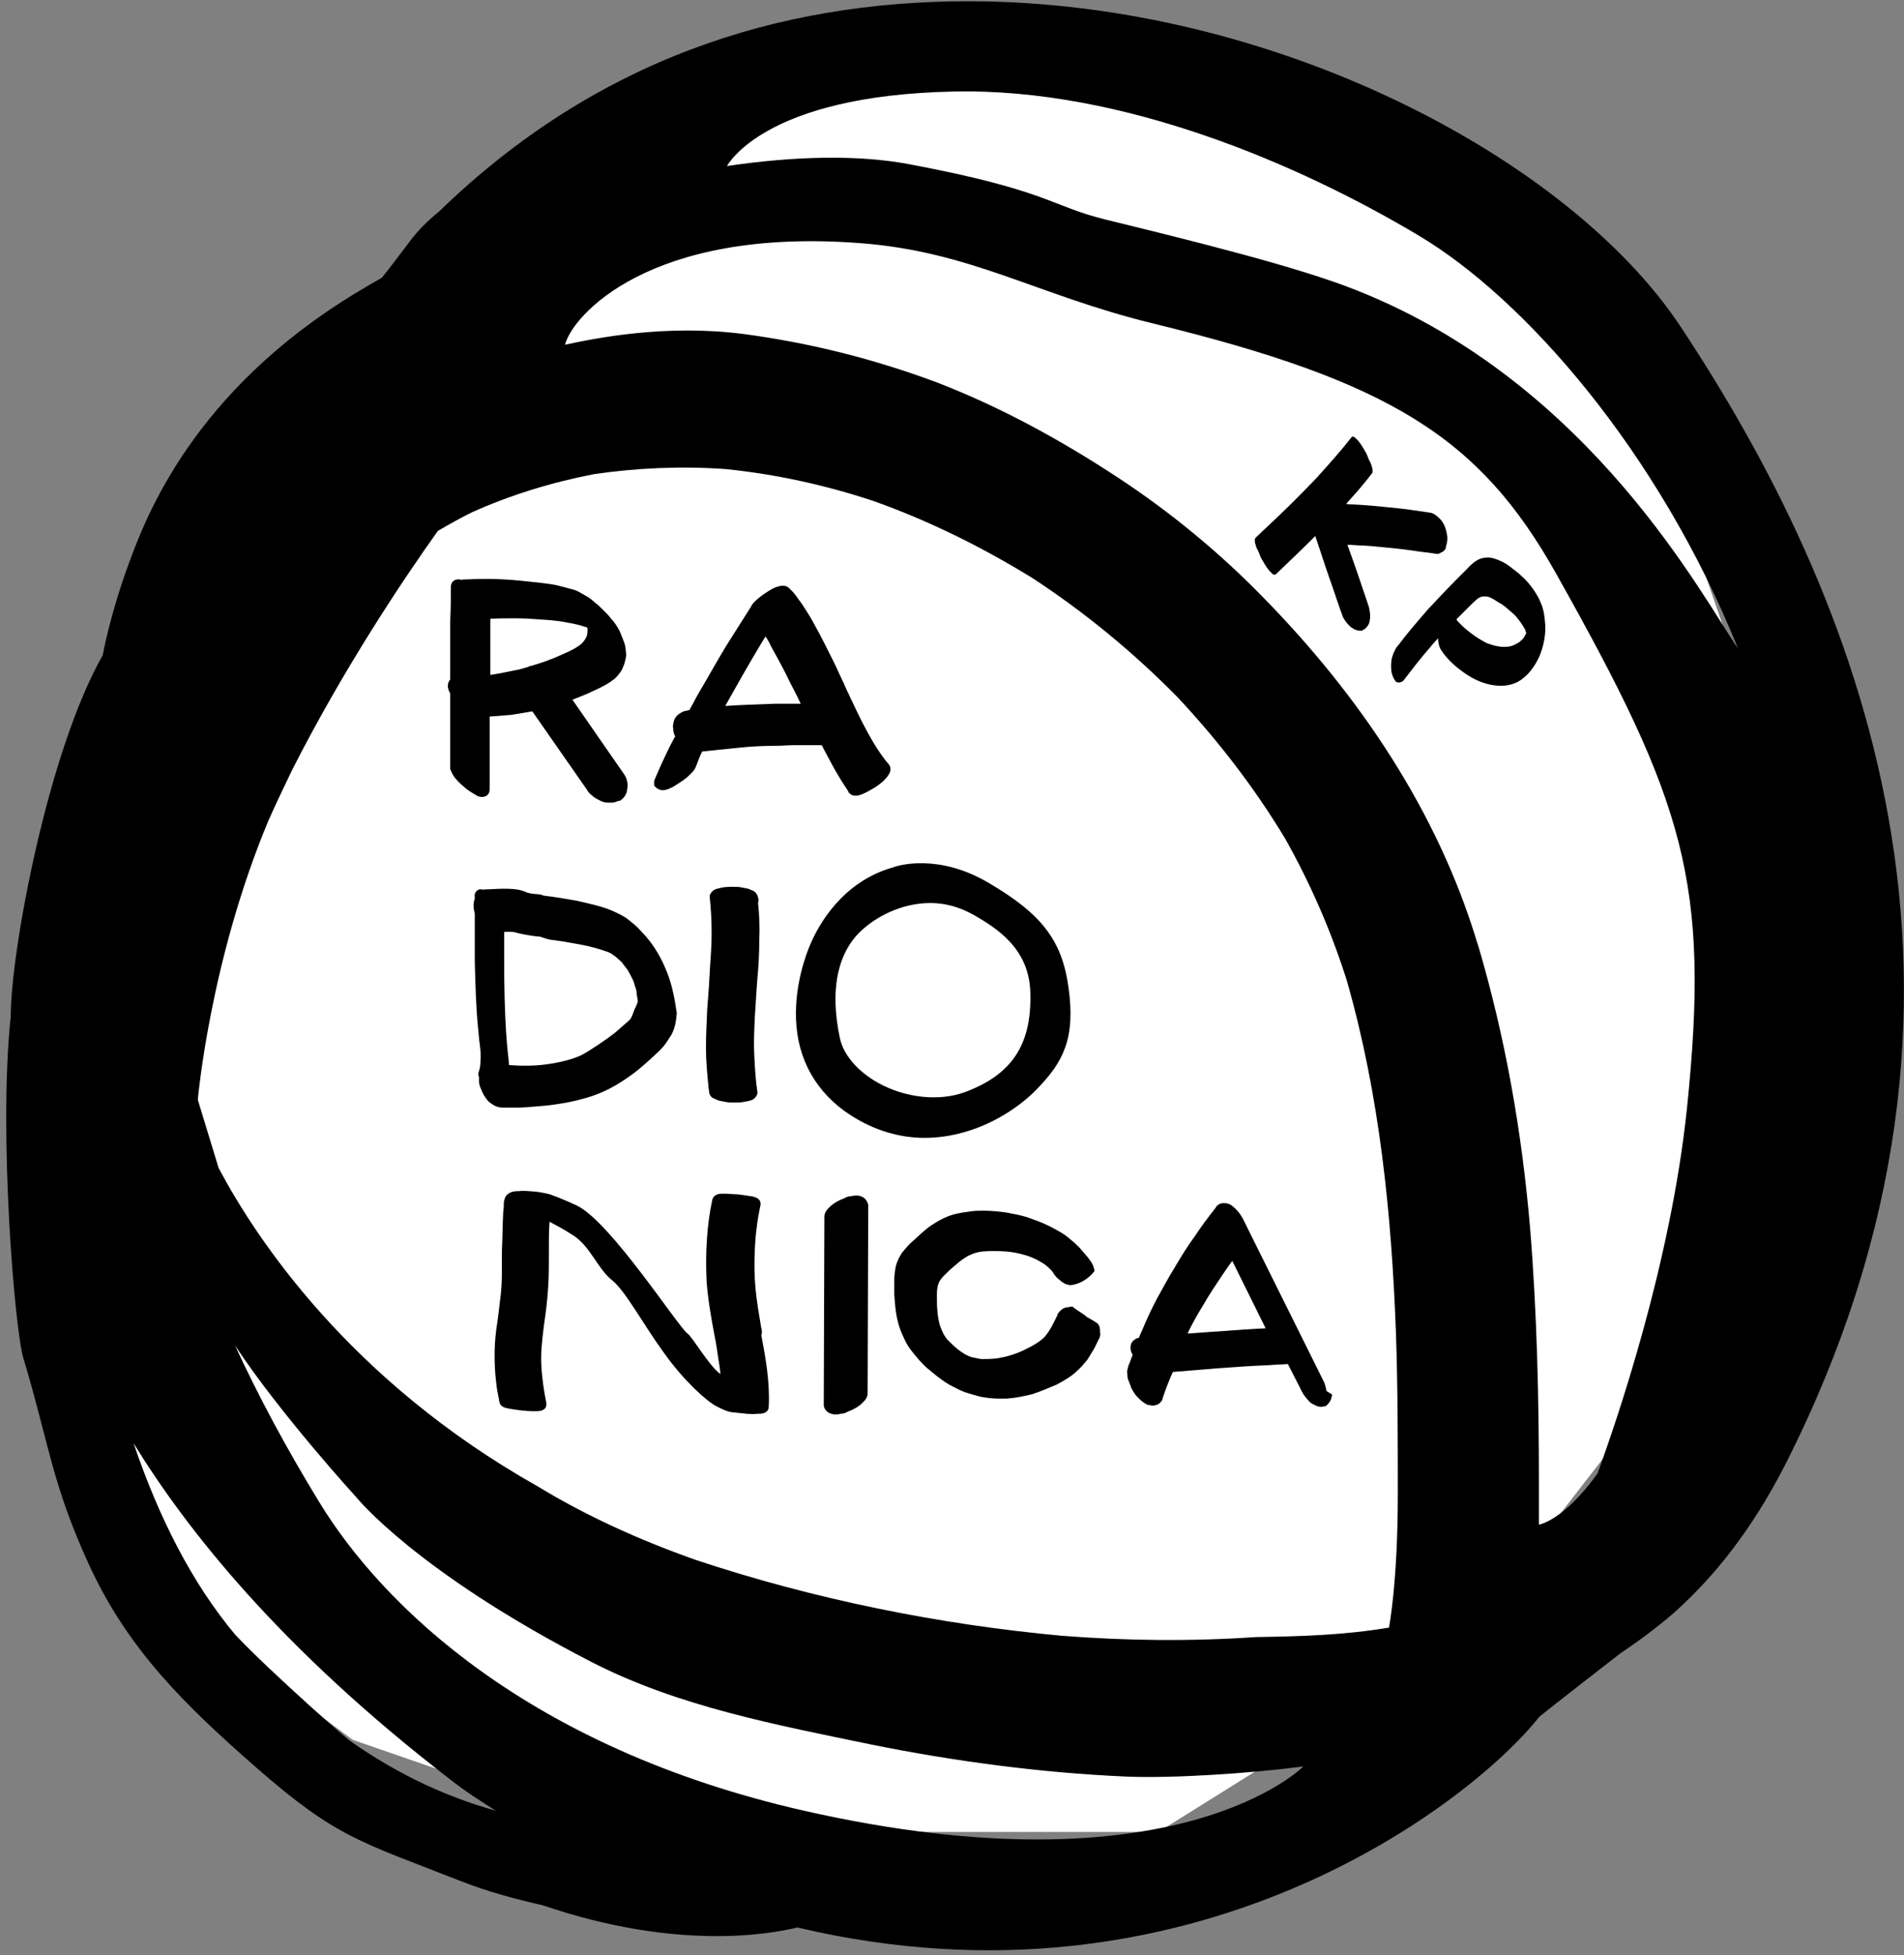
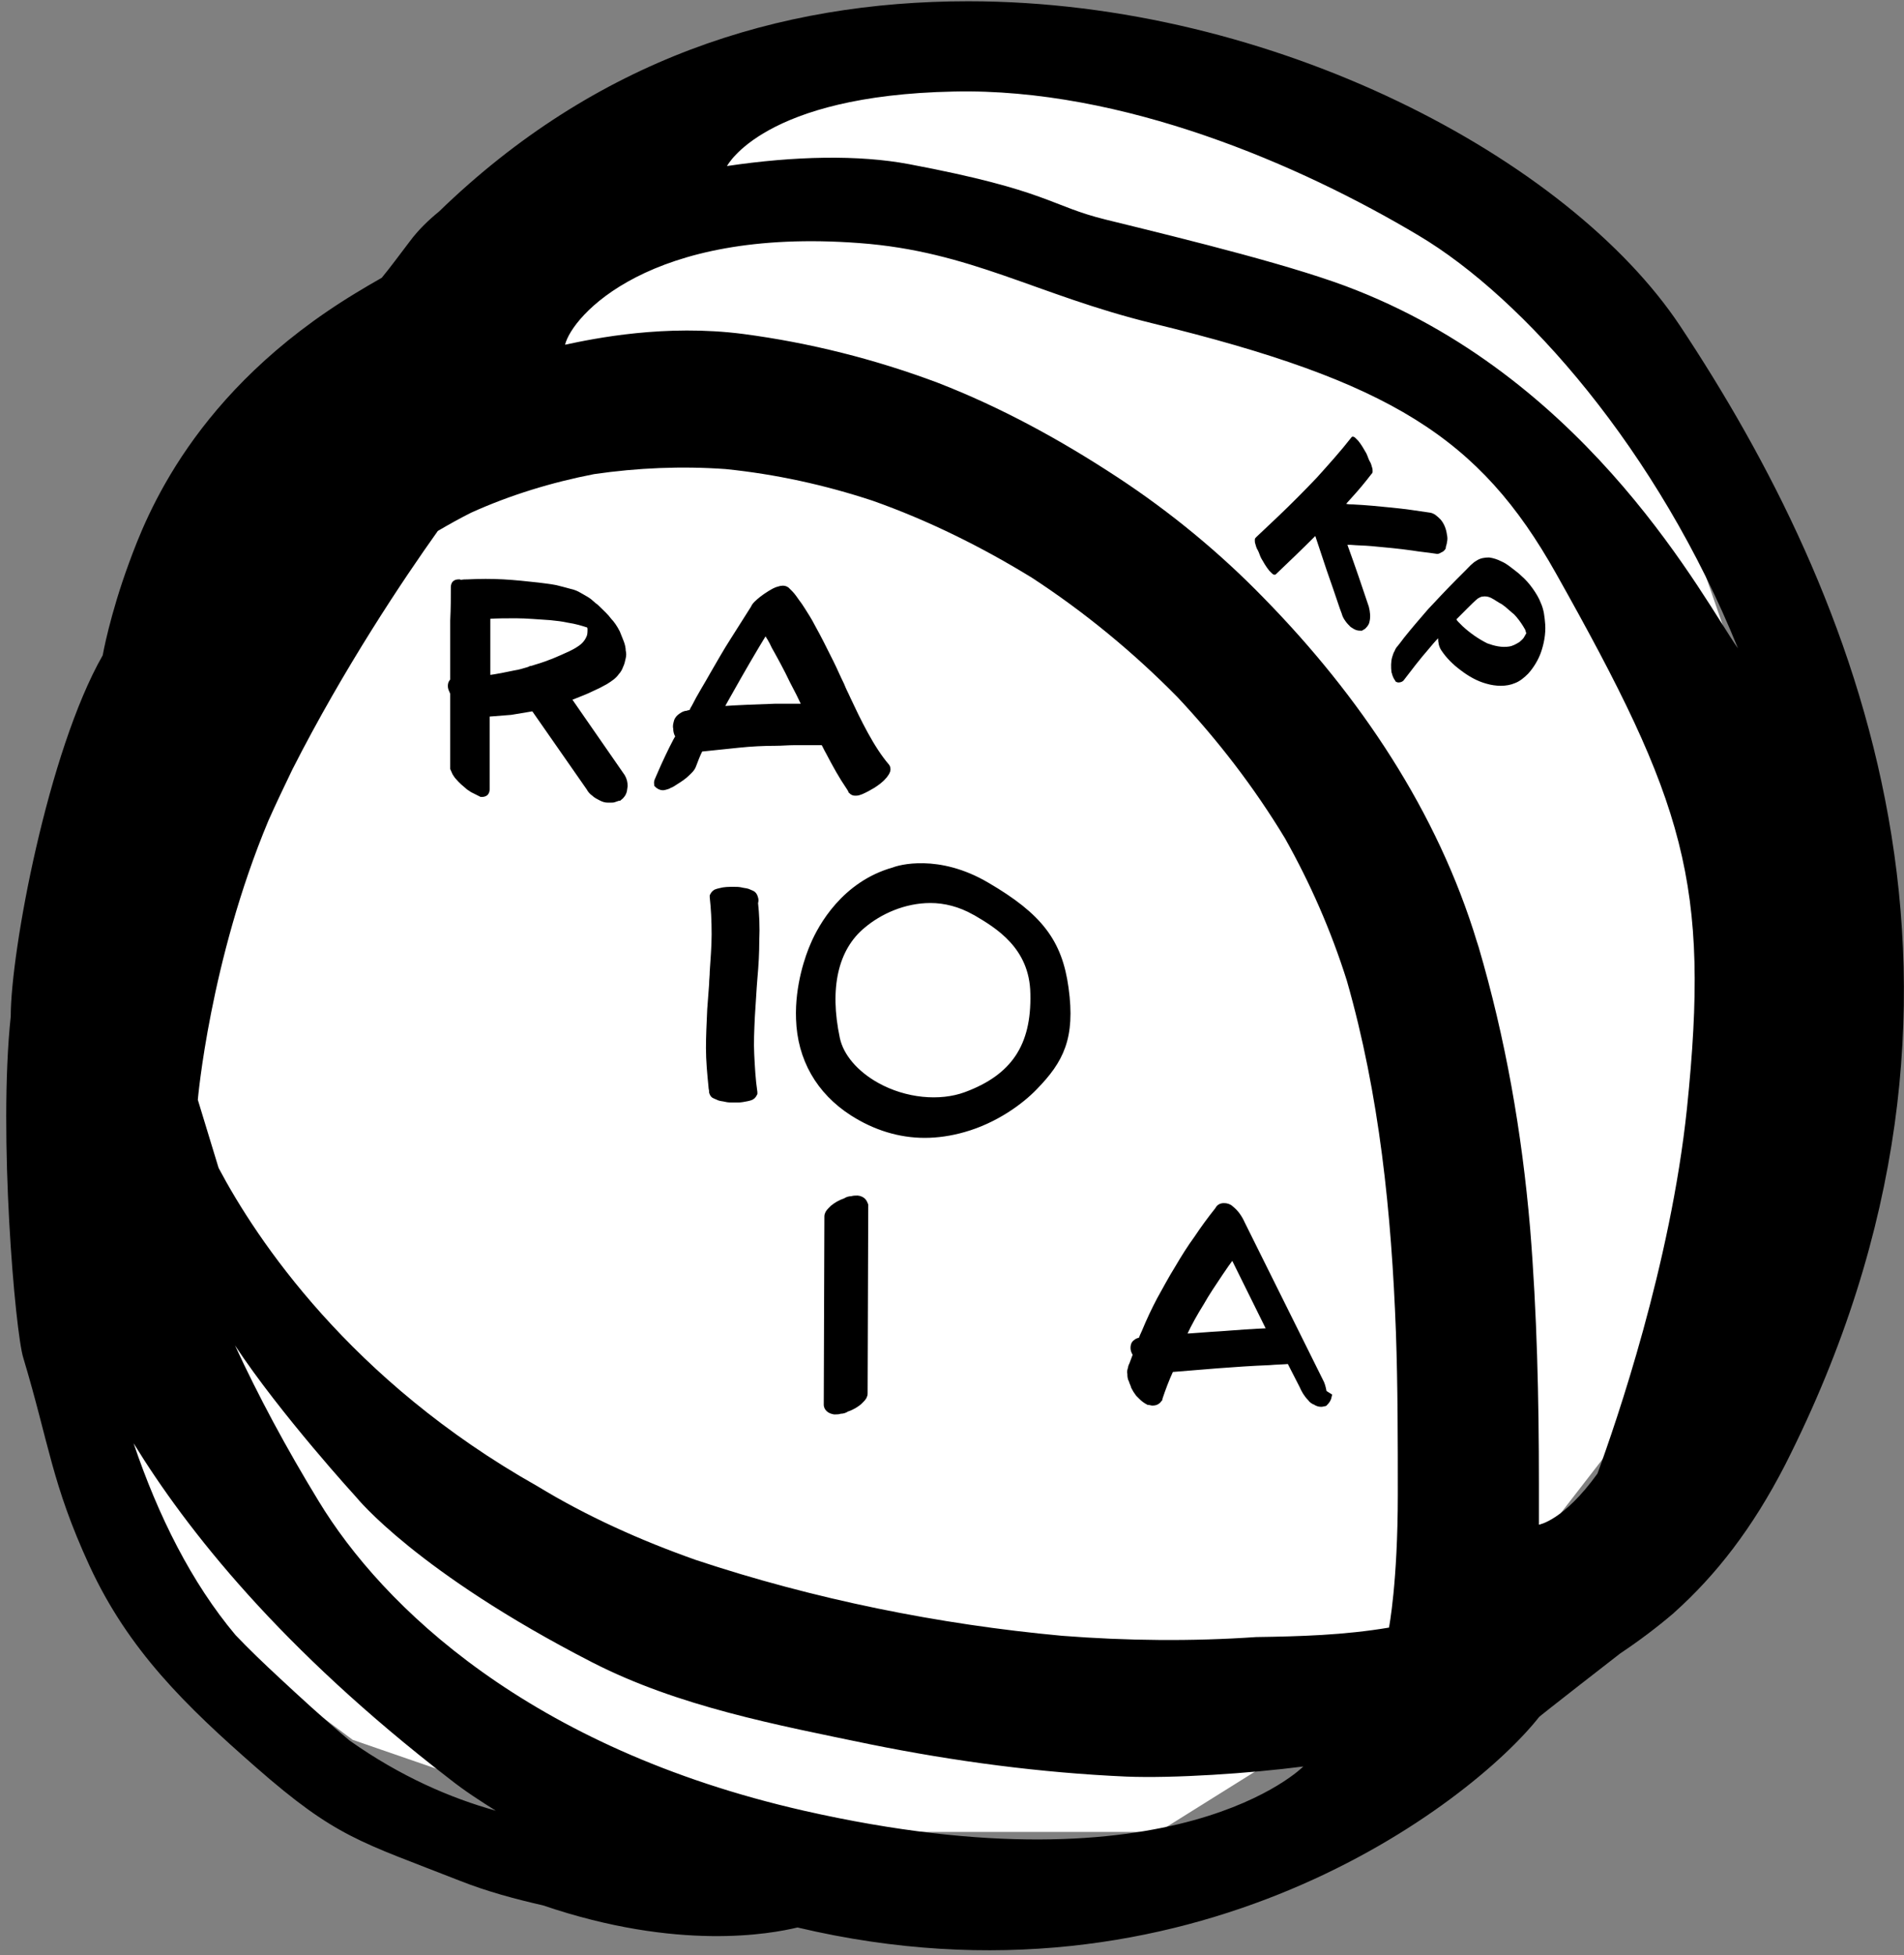
<svg xmlns="http://www.w3.org/2000/svg" width="301" height="309" viewBox="0 0 301 309" fill="none">
  <rect x="0" y="0" width="301" height="309" fill="#808080" stroke="none" />
  <path d="M150 8L113 12L100.5 19L65 59L25.5 118.5L14 193.5L17 223L30.5 255.5L56 274.5L98 289H131H183L223 264L240 247L279.5 196V121L266 82L253 57L218 26.5L183 14L150 8Z" fill="white" stroke="white" />
-   <path d="M98.391 122.717L90.226 110.944L89.827 110.346C90.226 110.246 90.624 110.046 90.923 109.947C91.919 109.547 92.715 109.248 93.512 108.849C94.209 108.55 95.006 108.151 95.703 107.752C96.499 107.253 97.097 106.854 97.495 106.255C97.794 105.956 97.993 105.557 98.093 105.257C98.292 104.858 98.391 104.459 98.491 103.96C98.591 103.561 98.591 103.262 98.491 102.863C98.491 102.464 98.391 101.965 98.192 101.466C97.993 100.967 97.794 100.468 97.595 99.97C97.197 99.171 96.699 98.473 96.3 98.074C95.802 97.376 95.105 96.777 94.508 96.178C94.309 95.979 94.109 95.779 93.91 95.68L93.811 95.58C93.612 95.38 93.313 95.181 93.114 94.981C92.715 94.682 92.118 94.382 91.62 94.083C91.122 93.784 90.624 93.584 90.126 93.485C89.429 93.285 88.632 93.085 87.836 92.886C86.84 92.686 85.745 92.587 85.047 92.487C83.255 92.287 81.363 92.088 79.57 91.988C77.678 91.888 75.886 91.888 73.994 91.988C73.596 91.988 73.197 91.988 72.799 92.088L72.6 91.988H72.5C72.201 91.988 72.002 92.088 71.903 92.188C71.803 92.287 71.704 92.487 71.704 92.786C71.704 94.382 71.704 96.079 71.604 98.074C71.604 99.77 71.604 101.666 71.604 103.761C71.604 105.058 71.604 106.355 71.604 107.552C71.504 107.652 71.405 107.752 71.305 107.951C71.206 108.25 71.206 108.55 71.305 108.849C71.405 109.049 71.504 109.348 71.604 109.547V109.647C71.604 111.543 71.604 113.439 71.604 115.334V116.332C71.604 117.729 71.604 119.225 71.604 120.622V121.32V121.42C71.704 121.62 71.803 121.919 71.903 122.118C72.102 122.418 72.201 122.617 72.4 122.817C72.898 123.415 73.496 123.914 74.093 124.413L74.691 124.812C74.99 125.012 75.388 125.211 75.687 125.411L76.085 125.511H76.185C76.483 125.511 76.683 125.411 76.782 125.311C76.882 125.211 76.981 125.012 76.981 124.712C76.981 123.116 76.981 121.42 76.981 119.824V118.926C76.981 117.23 76.981 115.534 76.981 113.738V112.84C78.276 112.74 79.471 112.64 80.765 112.541C81.96 112.341 83.155 112.141 84.35 111.942L93.114 124.513C93.313 124.912 93.612 125.211 93.91 125.411C94.209 125.71 94.607 125.91 95.006 126.109C95.404 126.309 95.703 126.409 96.101 126.409C96.3 126.409 96.4 126.409 96.599 126.409C96.798 126.409 96.997 126.409 97.197 126.309L97.794 126.109H97.894C98.292 125.81 98.591 125.411 98.69 124.912L98.79 124.214C98.79 123.715 98.69 123.216 98.391 122.717ZM91.52 102.564C90.624 103.162 89.628 103.561 88.732 103.96C88.234 104.16 87.637 104.459 87.039 104.659C86.043 105.058 85.047 105.357 84.052 105.656C83.952 105.656 83.853 105.656 83.753 105.756L83.454 105.856C82.757 106.056 82.16 106.255 81.463 106.355C80.068 106.654 78.575 106.953 77.081 107.153C77.081 105.357 77.081 103.761 77.081 102.165C77.081 100.468 77.081 98.872 77.081 97.376C78.575 97.276 80.068 97.276 81.562 97.276C83.355 97.276 85.247 97.475 87.039 97.575C88.035 97.675 88.931 97.775 89.827 97.974C91.122 98.174 92.118 98.473 93.014 98.772C93.114 98.772 93.114 98.872 93.213 98.872C93.213 99.072 93.313 99.171 93.313 99.371C93.313 99.87 93.313 100.369 93.114 100.768C92.815 101.466 92.317 102.065 91.52 102.564Z" fill="black" stroke="black" stroke-width="0.861" stroke-miterlimit="10" />
+   <path d="M98.391 122.717L90.226 110.944L89.827 110.346C90.226 110.246 90.624 110.046 90.923 109.947C91.919 109.547 92.715 109.248 93.512 108.849C94.209 108.55 95.006 108.151 95.703 107.752C96.499 107.253 97.097 106.854 97.495 106.255C97.794 105.956 97.993 105.557 98.093 105.257C98.292 104.858 98.391 104.459 98.491 103.96C98.591 103.561 98.591 103.262 98.491 102.863C98.491 102.464 98.391 101.965 98.192 101.466C97.993 100.967 97.794 100.468 97.595 99.97C97.197 99.171 96.699 98.473 96.3 98.074C95.802 97.376 95.105 96.777 94.508 96.178C94.309 95.979 94.109 95.779 93.91 95.68L93.811 95.58C93.612 95.38 93.313 95.181 93.114 94.981C92.715 94.682 92.118 94.382 91.62 94.083C91.122 93.784 90.624 93.584 90.126 93.485C89.429 93.285 88.632 93.085 87.836 92.886C86.84 92.686 85.745 92.587 85.047 92.487C83.255 92.287 81.363 92.088 79.57 91.988C77.678 91.888 75.886 91.888 73.994 91.988C73.596 91.988 73.197 91.988 72.799 92.088L72.6 91.988H72.5C72.201 91.988 72.002 92.088 71.903 92.188C71.803 92.287 71.704 92.487 71.704 92.786C71.704 94.382 71.704 96.079 71.604 98.074C71.604 99.77 71.604 101.666 71.604 103.761C71.604 105.058 71.604 106.355 71.604 107.552C71.504 107.652 71.405 107.752 71.305 107.951C71.206 108.25 71.206 108.55 71.305 108.849C71.405 109.049 71.504 109.348 71.604 109.547V109.647C71.604 111.543 71.604 113.439 71.604 115.334V116.332C71.604 117.729 71.604 119.225 71.604 120.622V121.32V121.42C71.704 121.62 71.803 121.919 71.903 122.118C72.102 122.418 72.201 122.617 72.4 122.817C72.898 123.415 73.496 123.914 74.093 124.413L74.691 124.812L76.085 125.511H76.185C76.483 125.511 76.683 125.411 76.782 125.311C76.882 125.211 76.981 125.012 76.981 124.712C76.981 123.116 76.981 121.42 76.981 119.824V118.926C76.981 117.23 76.981 115.534 76.981 113.738V112.84C78.276 112.74 79.471 112.64 80.765 112.541C81.96 112.341 83.155 112.141 84.35 111.942L93.114 124.513C93.313 124.912 93.612 125.211 93.91 125.411C94.209 125.71 94.607 125.91 95.006 126.109C95.404 126.309 95.703 126.409 96.101 126.409C96.3 126.409 96.4 126.409 96.599 126.409C96.798 126.409 96.997 126.409 97.197 126.309L97.794 126.109H97.894C98.292 125.81 98.591 125.411 98.69 124.912L98.79 124.214C98.79 123.715 98.69 123.216 98.391 122.717ZM91.52 102.564C90.624 103.162 89.628 103.561 88.732 103.96C88.234 104.16 87.637 104.459 87.039 104.659C86.043 105.058 85.047 105.357 84.052 105.656C83.952 105.656 83.853 105.656 83.753 105.756L83.454 105.856C82.757 106.056 82.16 106.255 81.463 106.355C80.068 106.654 78.575 106.953 77.081 107.153C77.081 105.357 77.081 103.761 77.081 102.165C77.081 100.468 77.081 98.872 77.081 97.376C78.575 97.276 80.068 97.276 81.562 97.276C83.355 97.276 85.247 97.475 87.039 97.575C88.035 97.675 88.931 97.775 89.827 97.974C91.122 98.174 92.118 98.473 93.014 98.772C93.114 98.772 93.114 98.872 93.213 98.872C93.213 99.072 93.313 99.171 93.313 99.371C93.313 99.87 93.313 100.369 93.114 100.768C92.815 101.466 92.317 102.065 91.52 102.564Z" fill="black" stroke="black" stroke-width="0.861" stroke-miterlimit="10" />
  <path d="M136.83 116.032C135.735 114.037 134.838 112.141 134.042 110.445C133.743 109.747 133.345 109.048 133.046 108.25C132.449 107.053 131.951 105.856 131.353 104.659C130.258 102.464 129.361 100.668 128.465 99.072C127.967 98.074 127.37 97.176 126.872 96.378C126.573 95.879 126.274 95.48 125.976 95.081C125.677 94.682 125.378 94.183 124.98 93.784C124.781 93.584 124.582 93.385 124.382 93.185C123.984 92.886 123.486 92.986 123.187 93.085C122.689 93.185 122.192 93.484 121.694 93.784C121.196 94.083 120.797 94.382 120.399 94.682C119.802 95.18 119.304 95.58 119.105 96.079C118.009 97.775 116.914 99.57 115.818 101.266C114.723 102.963 113.727 104.758 112.731 106.454C111.735 108.25 110.64 109.946 109.744 111.742C109.545 112.042 109.445 112.341 109.246 112.64C109.047 112.64 108.848 112.64 108.648 112.74C108.25 112.74 107.951 112.939 107.653 113.139C107.354 113.339 107.055 113.638 106.956 114.037C106.856 114.436 106.756 114.735 106.856 115.134C106.856 115.534 106.956 115.933 107.155 116.232L107.254 116.332C107.155 116.531 106.956 116.831 106.856 117.03C106.059 118.527 105.063 120.622 104.167 122.717C104.068 122.916 103.968 123.216 103.868 123.415C103.769 123.715 103.868 123.914 103.868 124.014C103.968 124.114 104.068 124.213 104.267 124.313C104.466 124.413 104.765 124.513 105.063 124.413C105.362 124.313 105.561 124.313 105.86 124.114C106.159 124.014 106.458 123.814 106.756 123.615C107.553 123.116 108.151 122.717 108.648 122.218C108.947 121.919 109.445 121.52 109.644 120.921C109.943 120.123 110.242 119.325 110.64 118.527C110.64 118.427 110.74 118.427 110.74 118.327C110.839 118.327 110.939 118.327 111.038 118.327C112.93 118.128 114.922 117.928 116.814 117.728C118.706 117.529 120.698 117.429 122.59 117.429C123.586 117.429 124.582 117.329 125.577 117.329C127.071 117.329 128.664 117.329 130.158 117.329C130.457 117.828 130.656 118.327 130.955 118.826C132.05 120.921 133.046 122.717 134.141 124.313C134.241 124.513 134.44 124.712 134.54 125.012C134.739 125.211 134.938 125.311 135.137 125.311C135.237 125.311 135.237 125.311 135.336 125.311C135.635 125.311 135.834 125.211 136.133 125.111C136.83 124.812 137.527 124.413 138.025 124.114C138.623 123.715 139.22 123.316 139.718 122.717L139.818 122.617C140.017 122.318 140.614 121.719 140.216 121.121C139.021 119.724 137.926 118.028 136.83 116.032ZM127.27 111.642C125.677 111.642 124.084 111.642 122.49 111.642C119.602 111.742 116.715 111.842 113.926 112.042C114.424 111.044 115.022 110.046 115.52 109.148C117.312 105.956 119.105 102.863 120.997 99.77C121.494 100.468 121.992 101.266 122.391 102.164C123.287 103.761 124.283 105.557 125.279 107.652C125.976 108.949 126.673 110.345 127.27 111.642Z" fill="black" stroke="black" stroke-width="0.861" stroke-miterlimit="10" />
-   <path d="M119.901 209.816C119.603 208.02 119.204 205.825 119.005 203.63C118.806 201.535 118.806 199.44 118.906 197.345C119.005 195.05 119.304 192.656 119.802 190.361C119.901 189.662 119.105 189.563 118.706 189.463H118.607C118.009 189.363 117.412 189.263 116.516 189.164C115.918 189.164 115.122 189.064 114.424 189.064C114.424 189.064 114.424 189.064 114.325 189.064C113.927 189.064 113.229 189.064 113.03 189.662C112.134 193.853 111.935 198.143 112.134 202.433C112.333 205.226 112.831 208.02 113.329 210.714C113.628 212.111 113.827 213.507 114.026 214.904C114.225 216.002 114.325 216.999 114.424 217.997C114.126 217.797 113.827 217.598 113.528 217.398C111.736 216.101 109.047 211.412 108.35 211.013C106.856 209.916 96.101 193.254 90.923 190.86C89.629 190.261 88.234 189.662 86.84 189.164C86.143 188.964 85.446 188.864 84.849 188.765C83.654 188.665 82.757 188.565 81.961 188.665H81.861C81.363 188.665 80.367 188.765 80.168 189.662C80.069 189.962 80.069 190.261 80.069 190.461C80.069 190.56 80.069 190.66 80.069 190.66C80.069 191.059 79.969 191.458 79.969 191.857C79.87 193.853 79.87 195.848 79.77 197.744C79.77 198.841 79.77 199.939 79.77 201.036C79.77 202.832 79.67 204.229 79.471 205.626C79.372 206.424 79.272 207.322 79.172 208.12C79.073 208.818 78.973 209.517 78.874 210.215C78.475 213.308 78.575 216.401 78.973 219.294C79.073 219.992 79.272 220.791 79.372 221.489C79.471 221.988 80.069 222.088 80.567 222.187C81.164 222.287 81.762 222.387 82.658 222.487C83.156 222.487 83.654 222.586 84.151 222.586C84.351 222.586 84.55 222.586 84.649 222.586C85.347 222.586 85.645 222.487 85.844 222.287C85.944 222.187 85.944 221.988 85.944 221.788C85.546 219.793 85.247 217.797 85.147 215.702C85.048 213.807 85.247 211.911 85.546 209.517C85.844 207.421 86.143 205.326 86.243 203.131C86.342 201.535 86.342 199.839 86.342 198.243C86.342 197.744 86.342 197.245 86.342 196.746C86.342 195.748 86.342 194.451 86.442 193.154C86.442 192.855 86.442 192.556 86.442 192.356C87.737 193.055 89.131 193.753 90.525 194.651C93.711 196.547 94.608 200.038 97.097 202.034C99.288 203.83 102.076 209.117 105.363 213.607C108.35 217.797 111.935 221.09 113.528 221.888C113.927 222.088 114.325 222.287 114.823 222.487C115.321 222.686 115.819 222.786 116.217 222.786C116.814 222.886 117.412 222.886 118.009 222.985C118.507 222.985 119.105 223.085 119.702 222.985H119.802C120.3 222.985 121.096 222.985 121.096 222.287C121.296 218.396 120.599 214.605 119.901 210.913C120.101 210.614 120.001 210.215 119.901 209.816Z" fill="black" stroke="black" stroke-width="0.861" stroke-miterlimit="10" />
  <path d="M135.536 189.363C135.237 189.363 134.938 189.363 134.64 189.463C134.241 189.463 133.942 189.563 133.644 189.762C132.747 190.062 132.15 190.461 131.652 190.86L131.254 191.259C130.955 191.558 130.756 191.857 130.756 192.256L130.656 221.988C130.656 222.187 130.756 222.886 131.851 223.085C131.951 223.085 132.05 223.085 132.15 223.085C132.349 223.085 132.548 223.085 132.847 222.985C133.245 222.985 133.544 222.886 133.843 222.686C134.739 222.387 135.337 221.988 135.835 221.589L136.233 221.19C136.532 220.89 136.731 220.591 136.731 220.192L136.83 190.461C136.731 190.261 136.631 189.463 135.536 189.363Z" fill="black" stroke="black" stroke-width="0.861" stroke-miterlimit="10" />
-   <path d="M171.385 208.319C171.086 208.02 170.29 207.621 169.393 206.922L168.796 207.022H168.696C168.198 207.122 167.9 207.421 167.601 207.82V207.92C167.003 209.117 166.406 210.514 165.41 211.612C164.613 212.41 163.418 213.108 161.925 213.807C160.431 214.505 158.937 214.904 157.543 215.104C156.647 215.203 155.85 215.203 155.053 215.203C154.556 215.104 154.058 215.004 153.56 214.904C153.161 214.804 152.763 214.605 152.365 214.405C151.867 214.106 151.469 213.807 151.07 213.507C150.473 213.008 149.975 212.51 149.477 212.011C149.178 211.711 148.979 211.312 148.78 211.013C148.581 210.614 148.382 210.115 148.182 209.616C147.784 208.219 147.684 206.723 147.684 205.526C147.684 205.226 147.684 204.927 147.684 204.528C147.684 203.73 147.784 203.131 147.983 202.632C148.182 202.133 148.481 201.734 148.979 201.236C149.477 200.737 149.875 200.338 150.473 199.839C151.17 199.24 151.767 198.741 152.265 198.442C152.564 198.242 152.863 198.043 153.161 197.943C153.759 197.644 154.456 197.444 155.253 197.345C156.448 197.245 157.742 197.245 159.136 197.345C160.232 197.444 161.228 197.644 162.223 197.943C162.92 198.143 163.618 198.442 164.215 198.741C164.713 199.041 165.111 199.24 165.51 199.539C165.908 199.839 166.207 200.138 166.505 200.437C166.705 200.637 166.804 200.836 167.003 201.136C167.202 201.435 167.501 201.734 167.9 202.034C168.198 202.333 168.597 202.533 168.995 202.632C169.194 202.732 170.19 202.533 170.887 202.133C171.883 201.635 172.58 200.737 172.58 200.737C172.48 200.238 172.281 199.839 171.982 199.44C171.584 198.841 170.987 198.242 170.588 197.744C170.29 197.345 169.891 197.045 169.493 196.646C168.796 196.048 168.298 195.648 167.7 195.249C167.003 194.85 166.306 194.451 165.709 194.152C164.514 193.553 163.319 193.154 162.223 192.755C161.228 192.456 160.232 192.256 159.136 192.057C157.842 191.857 156.547 191.757 155.452 191.757C154.755 191.757 154.157 191.757 153.56 191.857C152.863 191.957 151.966 192.057 151.17 192.256C149.875 192.556 148.581 193.254 147.386 194.052C146.39 194.751 145.494 195.648 144.597 196.447C144 196.945 143.502 197.544 143.004 198.143C142.606 198.741 142.207 199.44 142.008 200.338C141.909 200.936 141.809 201.535 141.809 202.233C141.809 202.932 141.809 203.73 141.809 204.528C141.909 206.024 142.008 207.122 142.207 208.12C142.407 209.018 142.606 209.716 142.904 210.414C143.203 211.113 143.502 211.811 144 212.609C144.498 213.308 144.996 213.906 145.593 214.605C145.992 215.004 146.39 215.503 146.888 215.902C147.485 216.401 148.182 216.999 148.879 217.498C149.377 217.897 149.875 218.196 150.373 218.496C151.17 218.895 151.867 219.294 152.664 219.593C153.56 219.892 154.356 220.092 155.053 220.292C156.049 220.491 157.045 220.591 157.941 220.591C158.34 220.591 158.738 220.591 159.136 220.591C160.531 220.491 161.925 220.192 163.12 219.892C164.315 219.493 165.51 218.995 166.904 218.396C168.198 217.698 169.194 217.099 169.891 216.401C170.489 215.902 170.987 215.303 171.485 214.704C171.783 214.305 172.082 213.707 172.48 213.108C172.779 212.609 172.978 212.11 173.277 211.512C173.476 211.213 173.576 210.913 173.476 210.514C173.476 210.215 173.476 209.816 173.277 209.516C172.48 208.918 171.684 208.619 171.385 208.319Z" fill="black" stroke="black" stroke-width="0.861" stroke-miterlimit="10" />
  <path d="M209.326 220.092C209.226 219.593 209.127 219.094 208.927 218.596L196.38 193.354C195.982 192.456 195.384 191.558 194.588 190.959C194.289 190.66 193.891 190.56 193.492 190.56C192.994 190.56 192.696 190.76 192.496 191.159C191.301 192.655 190.206 194.152 189.21 195.649C188.115 197.145 187.119 198.741 186.123 200.437C185.127 202.034 184.231 203.73 183.335 205.326C182.439 207.022 181.642 208.718 180.945 210.414C180.746 210.814 180.547 211.312 180.347 211.811C180.049 211.811 179.75 211.911 179.551 212.111C179.252 212.31 179.152 212.609 179.152 213.008C179.152 213.308 179.252 213.607 179.451 213.906C179.451 214.006 179.451 214.006 179.551 214.006C179.352 214.505 179.152 215.104 178.953 215.602C178.854 215.802 178.754 216.002 178.754 216.201C178.655 216.5 178.555 216.8 178.655 217.099C178.655 217.398 178.655 217.797 178.854 218.097C178.953 218.496 179.152 218.795 179.252 219.194C179.451 219.593 179.65 219.893 179.949 220.292L180.447 220.79C180.746 221.09 181.144 221.389 181.542 221.589H181.642L182.14 221.688H182.239C182.737 221.688 183.036 221.489 183.335 221.09V220.99C183.833 219.493 184.43 217.897 185.127 216.401C187.617 216.201 190.106 216.002 192.496 215.802C195.185 215.602 197.973 215.403 200.662 215.303C201.758 215.203 202.753 215.203 203.849 215.104L205.84 218.995C206.139 219.693 206.537 220.391 207.135 220.99C207.334 221.289 207.633 221.489 207.932 221.589C208.23 221.788 208.529 221.888 208.828 221.888H208.927L209.425 221.788L209.525 221.688C209.824 221.389 210.023 221.09 210.122 220.591L209.326 220.092ZM200.762 210.315C198.173 210.414 195.484 210.614 192.895 210.814C191.003 210.913 189.011 211.113 187.019 211.213C187.119 211.113 187.119 210.913 187.219 210.814C188.015 209.117 188.911 207.521 189.907 205.925C190.804 204.328 191.899 202.732 192.895 201.236C193.492 200.338 194.189 199.34 194.886 198.442L200.762 210.315Z" fill="black" stroke="black" stroke-width="0.861" stroke-miterlimit="10" />
  <path d="M119.403 141.873C119.303 141.474 119.104 141.274 118.905 141.174C118.706 141.075 118.407 140.975 118.208 140.875C117.909 140.775 117.61 140.775 117.212 140.675C116.814 140.576 116.415 140.576 116.017 140.576C115.22 140.576 114.523 140.576 113.826 140.775L113.428 140.875C113.03 140.975 112.83 141.174 112.631 141.573V141.673V141.773C112.83 143.569 112.93 145.464 112.93 147.659C112.93 149.754 112.731 151.85 112.631 153.546C112.631 154.244 112.532 154.843 112.532 155.541C112.432 156.838 112.332 158.235 112.233 159.532C112.133 161.827 112.034 163.722 112.034 165.618C112.034 167.613 112.233 169.708 112.432 171.704C112.432 172.003 112.532 172.203 112.532 172.502V172.602C112.631 172.901 112.731 173.101 113.03 173.2C113.229 173.3 113.527 173.4 113.727 173.5C114.025 173.599 114.324 173.599 114.722 173.699C115.121 173.799 115.519 173.799 115.917 173.799C116.117 173.799 116.415 173.799 116.614 173.799C117.112 173.799 117.61 173.699 118.108 173.599L118.507 173.5C118.905 173.4 119.104 173.2 119.303 172.801V172.701V172.602C119.004 170.606 118.905 168.611 118.805 166.616C118.706 164.82 118.805 162.824 118.905 160.629C119.004 159.033 119.104 157.437 119.204 155.94L119.303 154.643C119.502 152.448 119.602 150.553 119.602 148.657C119.702 146.462 119.602 144.467 119.403 142.671C119.502 142.372 119.502 142.172 119.403 141.873Z" fill="black" stroke="black" stroke-width="0.861" stroke-miterlimit="10" />
  <path d="M156.049 139.877C148.282 135.288 142.008 137.184 141.311 137.483C133.444 139.678 129.759 146.462 128.564 149.256C127.768 151.052 126.075 155.741 126.274 161.028C126.473 167.314 129.461 172.502 134.738 175.894C138.323 178.189 142.207 179.386 146.19 179.386C148.182 179.386 150.273 179.087 152.364 178.488C157.344 177.091 161.426 174.098 163.617 171.804C167.7 167.613 169.592 164.022 168.497 156.14C167.501 148.857 164.414 144.766 156.049 139.877ZM152.663 173.001C148.58 174.497 143.103 173.999 138.622 171.504C135.236 169.609 132.946 166.915 132.348 164.121C130.656 156.14 132.05 149.854 136.431 146.263C139.02 144.068 142.904 142.272 147.087 142.272C149.377 142.272 151.767 142.87 154.057 144.167L154.256 144.267C157.642 146.263 163.219 149.555 163.318 157.038C163.518 165.319 160.231 170.207 152.663 173.001Z" fill="black" stroke="black" stroke-width="0.861" stroke-miterlimit="10" />
-   <path d="M105.063 153.845C104.167 151.55 103.072 149.755 101.777 148.258C101.379 147.859 100.98 147.36 100.582 146.961C100.184 146.562 99.686 146.163 99.188 145.764C98.491 145.165 97.595 144.766 96.499 144.267C94.806 143.569 92.815 143.17 91.122 142.771C89.429 142.471 87.736 142.172 85.944 141.973C85.944 141.973 85.545 141.873 85.346 141.773C83.653 141.673 83.155 141.474 82.757 141.274C82.159 141.075 81.661 140.875 79.57 140.875C78.574 140.875 77.678 140.975 76.782 140.975C76.682 140.975 76.483 140.975 76.384 141.075C75.985 140.875 75.786 140.975 75.686 141.075C75.587 141.174 75.388 141.374 75.487 141.673V142.072C75.189 142.771 75.288 143.669 75.487 144.267C75.487 147.36 75.487 149.755 75.487 151.95C75.587 155.741 75.686 159.133 75.985 162.226C76.085 162.924 76.085 163.523 76.184 164.221C76.184 164.521 76.284 164.82 76.284 165.119C76.384 165.917 76.483 166.815 76.384 167.713C76.384 168.412 76.284 169.01 76.085 169.509C75.985 169.808 76.085 170.008 76.184 170.207C76.085 170.806 76.184 171.405 76.384 171.804C76.682 172.602 77.081 173.3 77.579 173.799C77.977 174.098 78.574 174.597 79.371 174.597C81.263 174.597 81.861 174.597 82.359 174.597C82.856 174.597 86.143 174.298 86.143 174.298C87.338 174.198 88.433 173.999 89.628 173.799C91.62 173.4 93.412 172.901 95.005 172.203C96.599 171.504 98.093 170.606 99.586 169.509C100.98 168.511 102.375 167.214 103.868 165.818C104.167 165.518 104.466 165.219 104.764 164.82C105.163 164.321 105.462 163.722 105.76 163.323C106.258 162.425 106.457 161.328 106.557 160.131C106.258 158.035 105.86 155.841 105.063 153.845ZM101.18 158.634C101.08 158.834 100.98 159.133 100.881 159.332C100.482 160.031 100.383 161.029 99.686 161.627C99.686 161.627 98.093 163.024 97.395 163.623C96.101 164.62 93.611 166.316 92.317 167.015C91.022 167.713 88.533 168.412 85.744 168.711C82.956 169.01 80.068 168.711 80.068 168.711C80.068 168.611 80.068 168.611 80.068 168.511C79.869 166.516 79.67 164.72 79.57 163.024C79.371 159.732 79.272 156.24 79.272 151.85C79.272 150.154 79.272 148.358 79.272 146.861C81.064 146.762 81.462 146.861 82.06 147.061C82.558 147.161 83.354 147.36 84.948 147.56C85.147 147.56 85.446 147.56 85.645 147.659C85.645 147.659 86.541 147.959 86.939 148.059C88.632 148.258 90.325 148.557 91.918 148.857C93.512 149.156 94.906 149.555 96.3 150.054C96.798 150.253 97.196 150.553 97.595 150.852C97.893 151.151 98.292 151.451 98.59 151.75C98.889 152.149 99.287 152.648 99.586 153.047C99.885 153.546 100.184 154.144 100.482 154.743C100.682 155.242 100.781 155.741 100.98 156.24C101.08 156.738 101.08 157.138 101.18 157.636C101.279 158.035 101.279 158.335 101.18 158.634Z" fill="black" stroke="black" stroke-width="0.861" stroke-miterlimit="10" />
  <path d="M243.582 103.162C244.08 101.765 244.379 100.169 244.279 98.673C244.18 97.475 244.08 96.378 243.582 95.281C243.284 94.482 242.786 93.684 242.288 92.986C241.79 92.287 241.192 91.589 240.495 90.99C239.997 90.492 239.4 90.092 238.902 89.693C238.404 89.294 237.807 88.895 237.309 88.696C236.711 88.396 236.114 88.197 235.417 88.097C234.72 88.097 234.022 88.197 233.425 88.596C232.728 88.995 232.23 89.594 231.633 90.192C231.135 90.691 230.637 91.19 230.238 91.589C228.745 93.085 227.251 94.682 225.757 96.278C224.463 97.775 223.168 99.271 221.973 100.768C221.674 101.167 221.376 101.566 220.977 102.065C220.778 102.264 220.579 102.564 220.479 102.863C220.28 103.162 220.181 103.561 220.081 103.861C219.882 104.559 219.882 105.457 219.981 106.255C220.081 106.455 220.081 106.654 220.181 106.854C220.28 107.153 220.479 107.452 220.679 107.752C220.778 107.752 220.878 107.851 221.077 107.851C221.376 107.851 221.674 107.752 221.873 107.552C223.168 105.856 224.463 104.16 225.857 102.564C226.355 101.965 226.853 101.366 227.35 100.868C227.35 101.466 227.45 102.165 227.848 102.763C228.645 103.96 229.641 104.958 230.836 105.856C232.13 106.854 233.525 107.652 235.018 108.051C236.412 108.45 238.105 108.55 239.499 107.951C240.296 107.652 240.993 107.053 241.591 106.455C242.487 105.457 243.184 104.26 243.582 103.162ZM231.234 98.972C231.035 98.772 230.736 98.473 230.537 98.273C230.438 98.174 230.338 98.074 230.238 97.874C230.338 97.775 230.438 97.675 230.438 97.675C230.935 97.176 231.533 96.578 232.031 96.079C232.529 95.58 233.027 95.081 233.624 94.582C233.823 94.482 234.122 94.283 234.321 94.283C234.819 94.183 235.317 94.283 235.715 94.482C236.313 94.782 236.811 95.181 237.408 95.48C238.006 95.879 238.504 96.378 239.101 96.877C239.4 97.076 239.599 97.376 239.798 97.575C240.296 98.174 240.694 98.772 241.093 99.471C241.192 99.67 241.192 99.87 241.292 100.069C241.192 100.269 240.993 100.568 240.894 100.768C240.694 101.067 240.396 101.267 240.197 101.466C239.699 101.765 239.201 102.065 238.603 102.165C237.408 102.364 236.213 102.065 235.118 101.666C233.724 100.967 232.429 100.069 231.234 98.972Z" fill="black" />
  <path d="M228.745 85.703C228.844 85.303 228.844 84.904 228.745 84.505C228.645 83.707 228.346 82.809 227.749 82.111C227.251 81.612 226.753 81.113 226.056 81.013C224.064 80.714 222.073 80.415 219.981 80.215C217.99 80.016 215.998 79.816 213.907 79.716C213.509 79.716 213.21 79.716 212.811 79.617C213.11 79.317 213.409 78.918 213.708 78.619C214.803 77.422 215.799 76.224 216.795 74.927C216.894 74.828 216.994 74.728 216.994 74.528C216.994 74.329 216.994 74.029 216.894 73.83C216.795 73.431 216.695 73.132 216.496 72.832C216.297 72.433 216.197 72.034 215.998 71.635C215.6 70.937 215.201 70.238 214.704 69.64C214.604 69.54 214.405 69.34 214.305 69.24C214.106 69.041 213.907 68.941 213.708 69.041C211.915 71.336 210.023 73.431 208.131 75.526C206.139 77.621 204.148 79.617 202.057 81.612C200.862 82.709 199.766 83.807 198.571 84.904C198.472 85.004 198.372 85.104 198.372 85.303C198.372 85.503 198.372 85.802 198.472 86.002C198.571 86.401 198.671 86.7 198.87 86.999C199.069 87.399 199.169 87.798 199.368 88.197C199.766 88.895 200.165 89.594 200.662 90.192C200.762 90.292 200.961 90.491 201.061 90.591C201.26 90.791 201.459 90.891 201.658 90.791C203.749 88.795 205.841 86.8 207.832 84.805L207.932 84.705C208.529 86.501 209.127 88.296 209.724 90.092C210.421 92.088 211.119 94.083 211.816 96.178C211.915 96.478 212.015 96.677 212.114 96.976C212.214 97.376 212.413 97.775 212.712 98.174C212.911 98.473 213.21 98.772 213.509 99.072C213.807 99.271 214.106 99.471 214.405 99.57C214.703 99.67 215.002 99.67 215.301 99.67C215.5 99.57 215.6 99.471 215.799 99.371C216.098 99.072 216.396 98.772 216.496 98.273C216.695 97.475 216.596 96.677 216.396 95.879C215.301 92.587 214.206 89.394 213.011 86.102C213.21 86.102 213.409 86.102 213.509 86.102C214.604 86.201 215.699 86.201 216.795 86.301C218.986 86.501 221.176 86.7 223.268 86.999C224.463 87.199 225.658 87.299 226.952 87.498C227.251 87.598 227.55 87.498 227.848 87.299C228.147 87.199 228.346 86.999 228.545 86.7C228.545 86.301 228.745 86.002 228.745 85.703Z" fill="black" />
  <path d="M265.589 51.481C248.063 25.142 201.459 0.2 153.062 0.2C122.888 0.2 94.109 9.479 69.413 33.423C67.82 34.72 66.127 36.316 64.733 38.212C63.139 40.307 61.745 42.203 60.351 43.899C58.957 44.697 57.563 45.495 56.268 46.294C30.576 61.858 23.107 81.612 20.419 88.895C17.331 97.276 16.236 103.561 16.236 103.561C7.572 118.726 1.697 150.353 1.697 160.629C-0.294 179.386 2.394 210.514 3.689 214.605C7.772 228.173 8.17 234.459 14.145 247.429C20.319 260.798 29.381 269.578 40.434 279.255C53.181 290.43 56.965 291.028 72.699 297.214C76.981 298.91 81.462 300.107 85.844 301.105C107.254 308.388 121.893 305.595 126.075 304.597C188.413 319.363 232.628 284.843 243.283 271.374C242.885 271.573 256.129 261.297 256.129 261.297C259.117 259.301 261.905 257.206 264.594 254.912L264.693 254.812C271.266 248.925 277.041 241.543 282.22 231.466C320.061 156.838 293.472 93.484 265.589 51.481ZM55.272 275.065C50.99 271.473 47.106 267.882 44.318 265.288C41.729 262.893 39.339 260.598 37.248 258.404C30.277 250.123 24.999 239.547 21.116 228.074C29.58 241.842 44.418 260.598 71.106 281.151C73.496 283.047 75.985 284.643 78.375 286.139C71.205 284.144 63.338 280.752 55.272 275.065ZM266.685 175.196C264.096 199.839 255.532 224.681 252.544 232.863C247.167 240.345 243.283 240.944 243.283 240.944V234.459C243.283 220.99 242.984 207.521 241.889 194.052C240.594 178.887 238.005 164.121 233.723 149.555C233.624 149.355 233.624 149.156 233.524 148.956C227.25 128.204 214.902 109.946 199.865 94.582C192.895 87.399 185.028 80.913 176.663 75.426C167.7 69.54 158.24 64.352 148.182 60.461C138.324 56.769 128.067 54.175 117.511 52.779C105.163 51.182 94.01 53.477 89.329 54.475C90.425 49.985 102.574 35.917 135.834 38.412C153.46 39.709 163.817 46.593 182.14 51.082C219.782 60.261 233.922 69.141 245.972 90.591C266.386 126.907 270.369 139.478 266.685 175.196ZM34.559 184.574L31.273 173.799C31.273 173.799 33.165 151.85 42.426 129.701C43.621 127.007 44.916 124.313 46.21 121.62C54.376 105.557 63.737 91.589 69.214 83.907C70.907 82.909 72.699 81.911 74.492 81.013C80.666 78.22 87.238 76.224 93.91 74.927C100.781 73.93 107.752 73.63 114.723 74.129C122.59 74.927 130.357 76.623 137.925 79.118C146.689 82.21 155.153 86.401 163.12 91.29C171.385 96.677 179.152 103.062 186.123 110.146C192.496 116.93 198.272 124.413 203.151 132.494C207.135 139.578 210.421 147.061 212.911 154.943C218.089 173.001 219.981 191.758 220.678 210.514C220.977 219.094 220.977 227.575 220.977 236.155C220.977 250.123 219.583 257.206 219.583 257.206C212.512 258.404 205.442 258.603 198.571 258.703C188.413 259.401 178.156 259.301 167.899 258.503C148.381 256.707 128.664 252.717 110.042 246.531C101.279 243.438 92.815 239.647 84.948 234.858C55.372 218.196 40.534 195.848 34.559 184.574ZM150.771 14.467C177.459 13.868 205.541 26.04 224.263 37.215C240.893 47.092 262.104 71.136 274.751 102.464C269.473 94.981 251.747 60.66 214.504 45.894C205.342 42.203 188.314 38.013 174.87 34.72C165.908 32.525 165.908 30.131 143.701 25.941C135.734 24.444 125.677 24.643 114.922 26.24C115.021 26.14 120.698 15.066 150.771 14.467ZM127.071 286.139C83.653 276.262 60.45 253.814 50.393 237.252C45.215 228.772 40.833 220.591 37.148 212.609C44.318 223.484 56.368 236.654 56.368 236.654C56.368 236.654 65.828 248.427 93.611 262.694C107.254 269.678 122.689 272.571 137.627 275.664C150.971 278.357 164.514 280.153 178.057 280.752C185.525 281.051 197.575 280.253 206.039 279.156C206.039 279.156 186.023 299.509 127.071 286.139Z" fill="black" />
</svg>